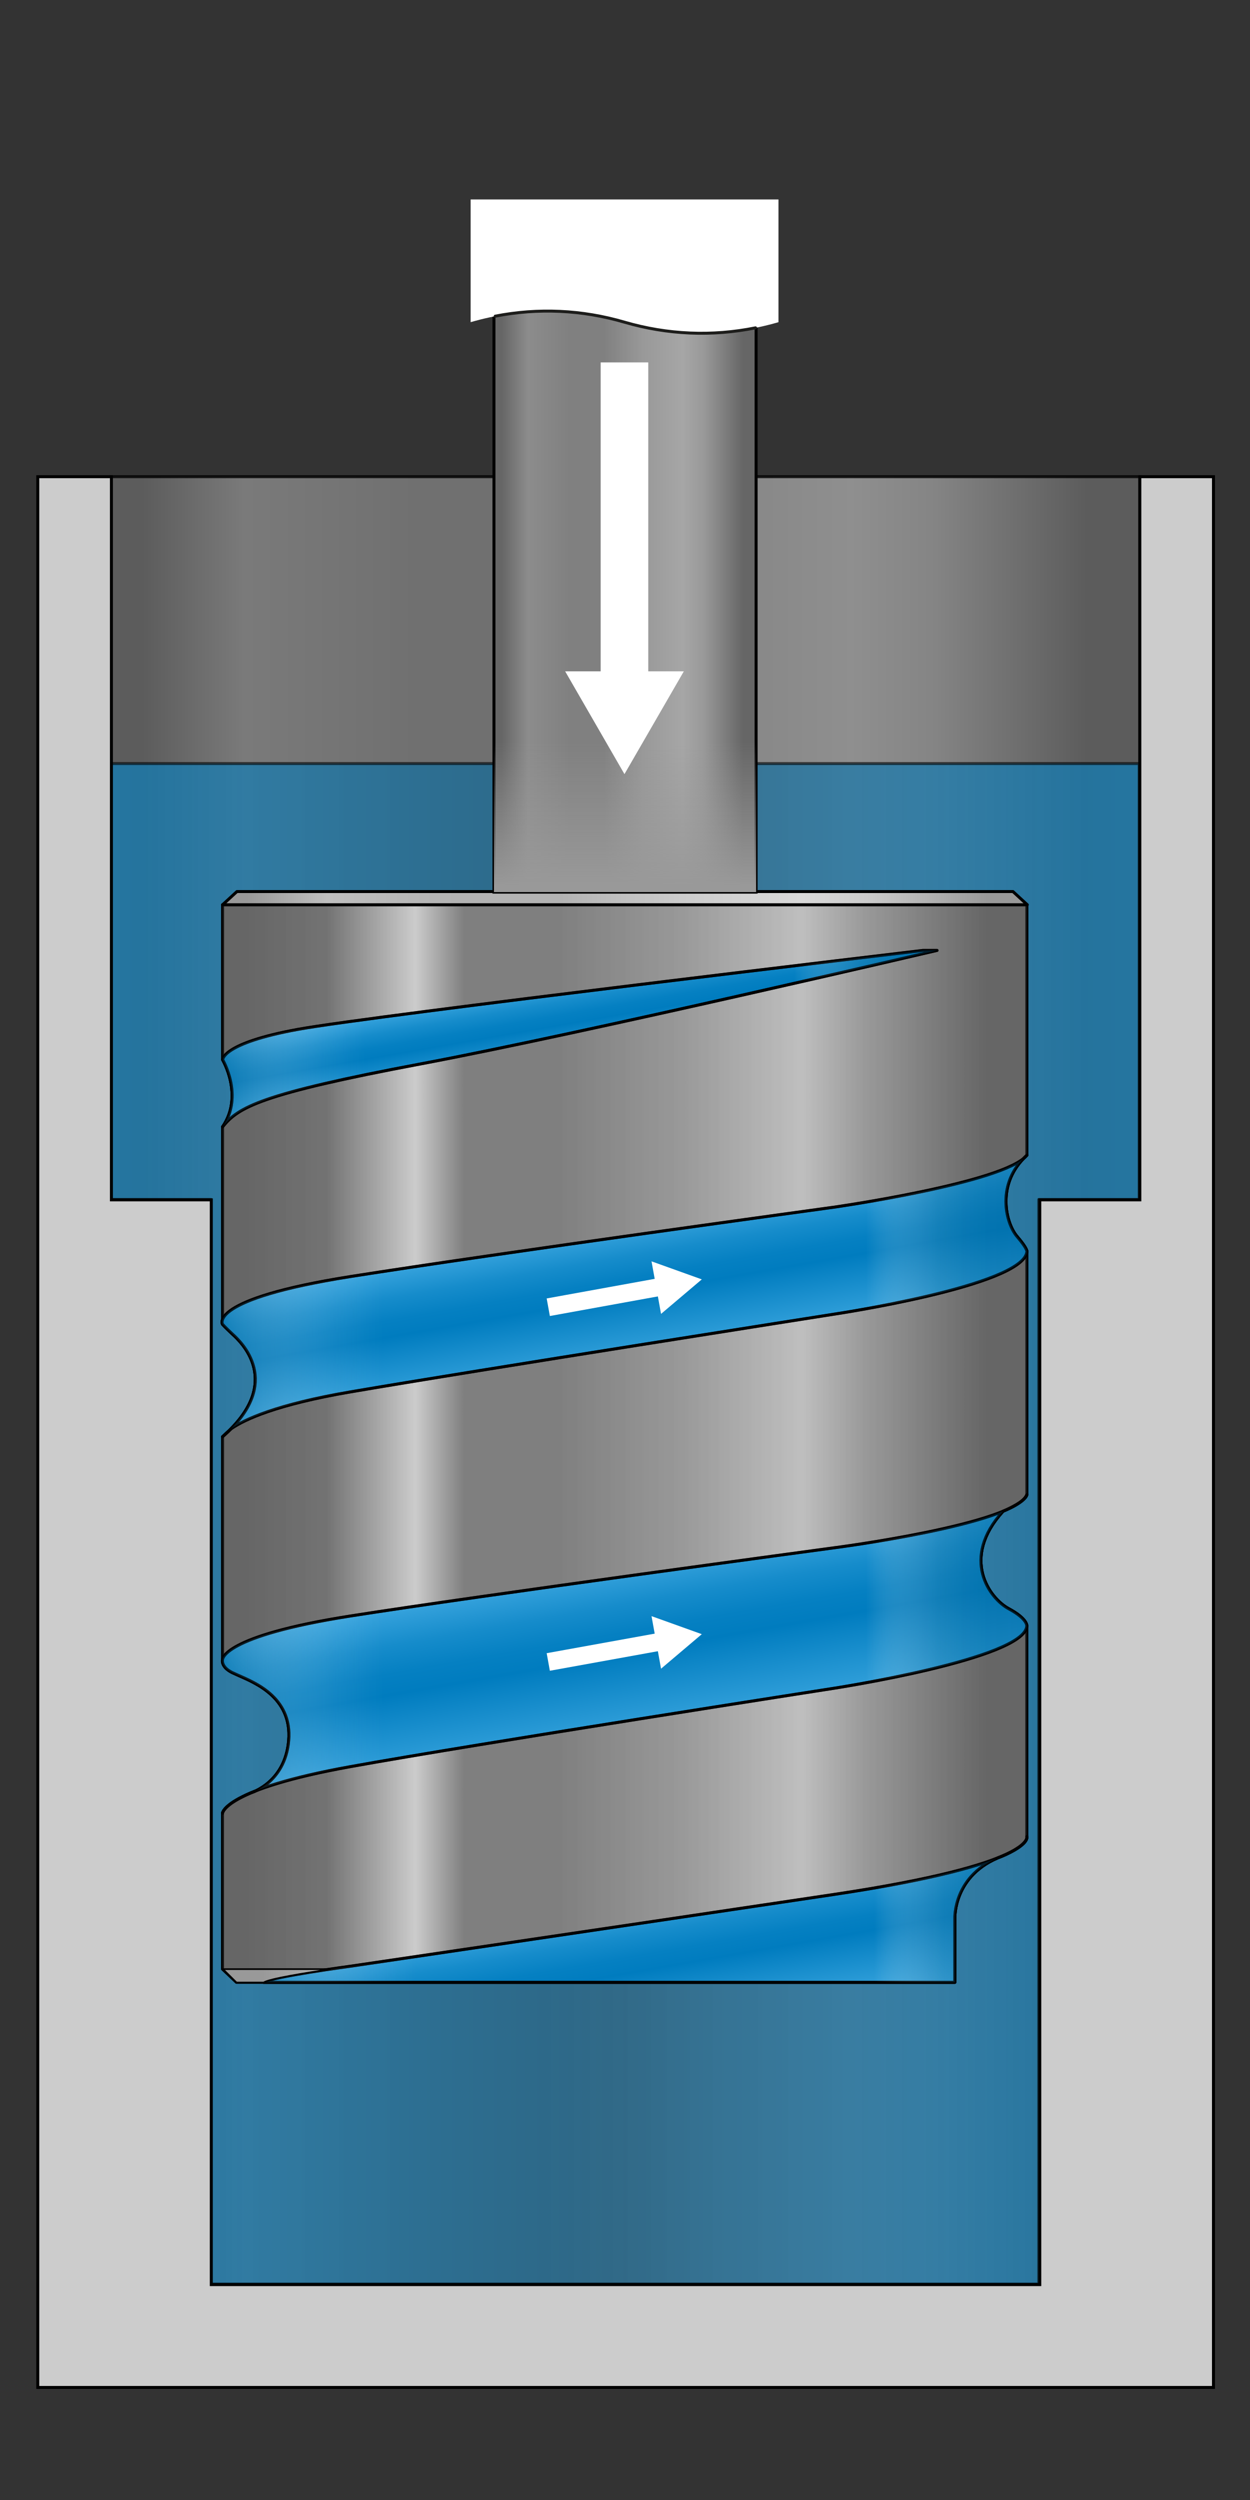
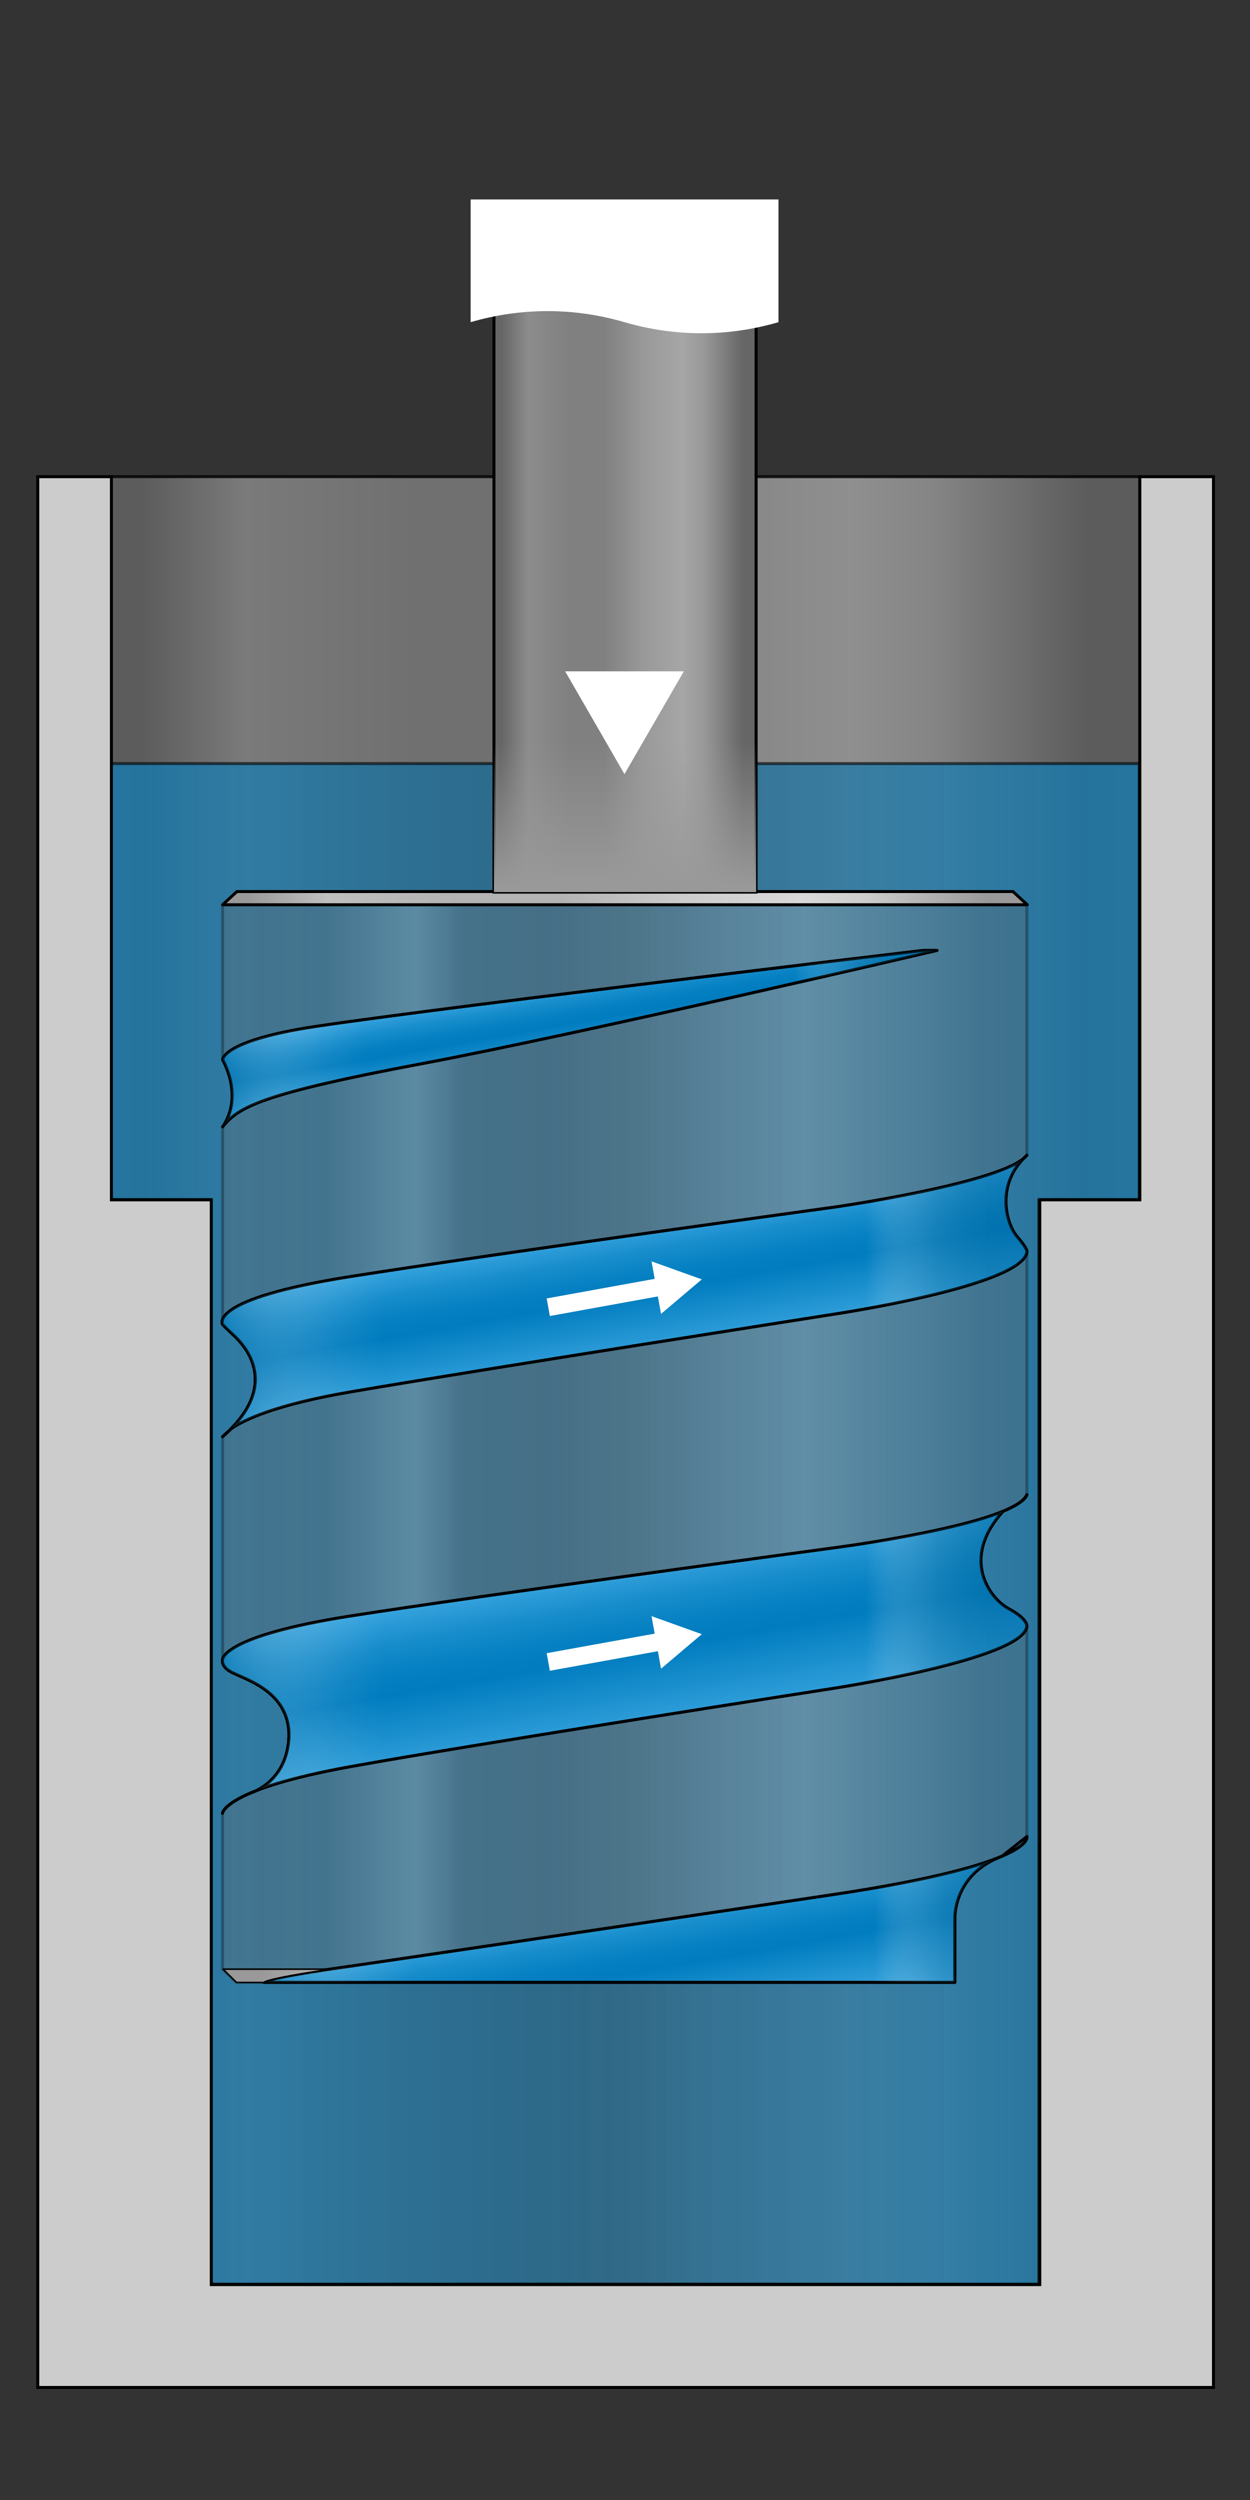
<svg xmlns="http://www.w3.org/2000/svg" xmlns:xlink="http://www.w3.org/1999/xlink" version="1.1" viewBox="0 0 210.14 420.06">
  <rect x="0" y="0" width="210.14" height="420.06" fill="#333333" stroke="none" />
  <defs>
    <style>
      .st0 {
        stroke-linecap: round;
      }

      .st0, .st1, .st2, .st3, .st4, .st5, .st6, .st7, .st8, .st9, .st10, .st11, .st12, .st13, .st14, .st15 {
        stroke-width: .5px;
      }

      .st0, .st16, .st17, .st18, .st19 {
        fill: none;
      }

      .st0, .st16, .st5, .st6, .st8, .st18, .st19 {
        stroke-miterlimit: 10;
      }

      .st0, .st19 {
        stroke: #1d1d1b;
      }

      .st1 {
        fill: url(#Unbenannter_Verlauf_24);
      }

      .st1, .st2, .st3, .st4, .st20, .st5, .st6, .st7, .st8, .st9, .st21, .st10, .st11, .st12, .st13, .st22, .st23, .st14, .st15 {
        stroke: #000;
      }

      .st1, .st2, .st3, .st4, .st20, .st7, .st9, .st21, .st10, .st11, .st12, .st13, .st22, .st23, .st14, .st15 {
        stroke-linejoin: round;
      }

      .st16 {
        stroke-width: 8px;
      }

      .st16, .st18 {
        stroke: #fff;
      }

      .st24 {
        fill: #fff;
      }

      .st2 {
        fill: url(#Unbenannter_Verlauf_61);
      }

      .st3, .st4 {
        fill: url(#Unbenannter_Verlauf_79);
      }

      .st4 {
        opacity: .3;
      }

      .st4, .st6, .st7, .st25, .st26, .st10, .st27, .st13, .st14 {
        mix-blend-mode: multiply;
      }

      .st20 {
        fill: url(#Unbenannter_Verlauf_613);
      }

      .st20, .st21, .st22, .st23 {
        stroke-width: .25px;
      }

      .st5 {
        fill: #ccc;
      }

      .st6 {
        fill: url(#Unbenannter_Verlauf_190);
        opacity: .8;
      }

      .st7 {
        fill: url(#Unbenannter_Verlauf_491);
      }

      .st7, .st10, .st13, .st14 {
        opacity: .5;
      }

      .st28 {
        isolation: isolate;
      }

      .st8 {
        fill: url(#Unbenannter_Verlauf_1901);
      }

      .st9 {
        fill: url(#Unbenannter_Verlauf_46);
        opacity: .6;
      }

      .st21 {
        fill: url(#Unbenannter_Verlauf_612);
      }

      .st18 {
        stroke-width: 3px;
      }

      .st26 {
        fill: url(#Unbenannter_Verlauf_71);
      }

      .st10 {
        fill: url(#Unbenannter_Verlauf_492);
      }

      .st11 {
        fill: url(#Unbenannter_Verlauf_242);
      }

      .st12 {
        fill: url(#Unbenannter_Verlauf_241);
      }

      .st27 {
        opacity: .75;
      }

      .st13 {
        fill: url(#Unbenannter_Verlauf_493);
      }

      .st22 {
        fill: url(#Unbenannter_Verlauf_611);
      }

      .st23 {
        fill: url(#Unbenannter_Verlauf_614);
      }

      .st14 {
        fill: url(#Unbenannter_Verlauf_49);
      }

      .st15 {
        fill: url(#Unbenannter_Verlauf_243);
      }
    </style>
    <linearGradient id="Unbenannter_Verlauf_190" data-name="Unbenannter Verlauf 190" x1="18.59" y1="231.93" x2="191.62" y2="231.93" gradientUnits="userSpaceOnUse">
      <stop offset=".03" stop-color="#666" />
      <stop offset=".13" stop-color="#8c8c8c" />
      <stop offset=".29" stop-color="gray" />
      <stop offset=".42" stop-color="gray" />
      <stop offset=".57" stop-color="#999" />
      <stop offset=".72" stop-color="#a6a6a6" />
      <stop offset=".8" stop-color="#999" />
      <stop offset=".95" stop-color="#666" />
    </linearGradient>
    <linearGradient id="Unbenannter_Verlauf_46" data-name="Unbenannter Verlauf 46" x1="18.59" y1="256.03" x2="191.52" y2="256.03" gradientUnits="userSpaceOnUse">
      <stop offset="0" stop-color="#0086cd" />
      <stop offset=".5" stop-color="#005e90" />
      <stop offset=".6" stop-color="#00679e" />
      <stop offset=".86" stop-color="#007dc0" />
      <stop offset="1" stop-color="#0086cd" />
    </linearGradient>
    <linearGradient id="Unbenannter_Verlauf_79" data-name="Unbenannter Verlauf 79" x1="37.34" y1="242.54" x2="172.65" y2="242.54" gradientUnits="userSpaceOnUse">
      <stop offset=".03" stop-color="#666" />
      <stop offset=".13" stop-color="#737373" />
      <stop offset=".24" stop-color="#ccc" />
      <stop offset=".3" stop-color="gray" />
      <stop offset=".42" stop-color="gray" />
      <stop offset=".57" stop-color="#999" />
      <stop offset=".72" stop-color="#bfbfbf" />
      <stop offset=".8" stop-color="#999" />
      <stop offset=".95" stop-color="#666" />
    </linearGradient>
    <linearGradient id="Unbenannter_Verlauf_24" data-name="Unbenannter Verlauf 24" x1="98.19" y1="178.6" x2="95.78" y2="164.88" gradientUnits="userSpaceOnUse">
      <stop offset="0" stop-color="#3aa6df" />
      <stop offset=".5" stop-color="#007cbf" />
      <stop offset=".62" stop-color="#0580c2" />
      <stop offset=".78" stop-color="#168ccb" />
      <stop offset=".95" stop-color="#319fda" />
      <stop offset="1" stop-color="#3aa6df" />
    </linearGradient>
    <linearGradient id="Unbenannter_Verlauf_241" data-name="Unbenannter Verlauf 24" x1="107.03" y1="229.11" x2="103.02" y2="206.36" xlink:href="#Unbenannter_Verlauf_24" />
    <linearGradient id="Unbenannter_Verlauf_242" data-name="Unbenannter Verlauf 24" x1="107.56" y1="292.28" x2="102.49" y2="263.49" xlink:href="#Unbenannter_Verlauf_24" />
    <linearGradient id="Unbenannter_Verlauf_243" data-name="Unbenannter Verlauf 24" x1="112.15" y1="341.6" x2="108.32" y2="319.9" xlink:href="#Unbenannter_Verlauf_24" />
    <linearGradient id="Unbenannter_Verlauf_49" data-name="Unbenannter Verlauf 49" x1="37.42" y1="174.5" x2="157.52" y2="174.5" gradientUnits="userSpaceOnUse">
      <stop offset="0" stop-color="#0069a0" />
      <stop offset=".01" stop-color="#1b79aa" stop-opacity=".89" />
      <stop offset=".06" stop-color="#6ca8c8" stop-opacity=".58" />
      <stop offset=".1" stop-color="#abcedf" stop-opacity=".33" />
      <stop offset=".14" stop-color="#d9e8f0" stop-opacity=".15" />
      <stop offset=".18" stop-color="#f5f9fb" stop-opacity=".04" />
      <stop offset=".2" stop-color="#fff" stop-opacity="0" />
      <stop offset=".8" stop-color="#fff" stop-opacity="0" />
      <stop offset=".81" stop-color="#e1edf4" stop-opacity=".11" />
      <stop offset=".83" stop-color="#a5cadd" stop-opacity=".35" />
      <stop offset=".85" stop-color="#72acca" stop-opacity=".55" />
      <stop offset=".87" stop-color="#4893bb" stop-opacity=".72" />
      <stop offset=".89" stop-color="#2880ae" stop-opacity=".84" />
      <stop offset=".92" stop-color="#1173a6" stop-opacity=".93" />
      <stop offset=".95" stop-color="#046ba1" stop-opacity=".98" />
      <stop offset="1" stop-color="#0069a0" />
    </linearGradient>
    <linearGradient id="Unbenannter_Verlauf_491" data-name="Unbenannter Verlauf 49" x1="37.33" y1="217.73" x2="172.65" y2="217.73" xlink:href="#Unbenannter_Verlauf_49" />
    <linearGradient id="Unbenannter_Verlauf_492" data-name="Unbenannter Verlauf 49" x1="37.4" y1="277.89" x2="172.64" y2="277.89" xlink:href="#Unbenannter_Verlauf_49" />
    <linearGradient id="Unbenannter_Verlauf_493" data-name="Unbenannter Verlauf 49" x1="44.33" y1="320.82" x2="172.65" y2="320.82" xlink:href="#Unbenannter_Verlauf_49" />
    <linearGradient id="Unbenannter_Verlauf_61" data-name="Unbenannter Verlauf 61" x1="37.42" y1="150.9" x2="172.7" y2="150.9" gradientUnits="userSpaceOnUse">
      <stop offset=".03" stop-color="#999" />
      <stop offset=".13" stop-color="#bfbfbf" />
      <stop offset=".29" stop-color="#b3b3b3" />
      <stop offset=".42" stop-color="#b3b3b3" />
      <stop offset=".57" stop-color="#ccc" />
      <stop offset=".72" stop-color="#d9d9d9" />
      <stop offset=".8" stop-color="#ccc" />
      <stop offset=".95" stop-color="#999" />
    </linearGradient>
    <linearGradient id="Unbenannter_Verlauf_1901" data-name="Unbenannter Verlauf 190" x1="83.04" y1="95.48" x2="127.11" y2="95.48" xlink:href="#Unbenannter_Verlauf_190" />
    <linearGradient id="Unbenannter_Verlauf_611" data-name="Unbenannter Verlauf 61" x1="83.04" y1="39.97" x2="127.11" y2="39.97" xlink:href="#Unbenannter_Verlauf_61" />
    <linearGradient id="Unbenannter_Verlauf_71" data-name="Unbenannter Verlauf 71" x1="105.08" y1="149.88" x2="105.08" y2="116.22" gradientUnits="userSpaceOnUse">
      <stop offset=".03" stop-color="#999" />
      <stop offset=".75" stop-color="#999" stop-opacity="0" />
    </linearGradient>
    <linearGradient id="Unbenannter_Verlauf_612" data-name="Unbenannter Verlauf 61" x1="2835.54" y1="127.53" x2="2969.52" y2="127.53" gradientTransform="translate(3007.04 459.48) rotate(-180)" xlink:href="#Unbenannter_Verlauf_61" />
    <linearGradient id="Unbenannter_Verlauf_613" data-name="Unbenannter Verlauf 61" x1="2835.54" y1="127.53" x2="2969.52" y2="127.53" gradientTransform="translate(3007.04 459.48) rotate(-180)" xlink:href="#Unbenannter_Verlauf_61" />
    <linearGradient id="Unbenannter_Verlauf_614" data-name="Unbenannter Verlauf 61" x1="2835.54" y1="127.53" x2="2969.52" y2="127.53" gradientTransform="translate(3007.04 459.48) rotate(-180)" xlink:href="#Unbenannter_Verlauf_61" />
  </defs>
  <g class="st28">
    <g id="Ebene_1">
      <rect class="st6" x="18.59" y="80.09" width="173.03" height="303.68" />
      <polygon class="st9" points="18.59 128.29 18.59 201.53 35.48 201.53 35.48 383.77 174.63 383.77 174.63 201.53 191.52 201.53 191.52 128.29 18.59 128.29" />
      <g>
-         <path class="st3" d="M172.63,222.5v-12.15s.02-.05,0-.16c-.05-.26-.32-.91-1.65-2.46-1.86-2.17-3.47-8.47,1.16-13.16.16-.16.31-.33.49-.49v-42.08H37.42v26.04h0s3.59,6.05,0,11.27v32.38c-.18.51,0,.81,0,.81,0,0,.44.5,1.69,1.66,1.21,1.11,8.26,7.52-.57,16.18-.45.41-1.12,1.04-1.12,1.04v37.46s-.04.16,0,.41c.07.48.45,1.29,2.04,1.95,2.46,1.18,9.3,3.35,9.12,10.58-.23,6.01-4.03,8.39-5.61,9.12-.23.09-.45.18-.67.27,0,0-.02,0-.02,0-.02,0-.04.02-.07.03-.2.08-.39.17-.57.25-.09.04-.18.08-.26.12-.12.05-.22.11-.33.16-.27.13-.52.26-.75.38-.04.02-.08.04-.12.06-.13.07-.25.14-.37.21-.05.03-.1.06-.14.08-.11.07-.21.13-.31.19-.05.03-.09.06-.14.09-.09.06-.18.12-.26.17-.05.04-.1.07-.14.1-.07.05-.14.1-.2.15-.1.08-.2.16-.28.23-.03.02-.05.04-.07.06-.07.06-.13.12-.19.17-.02.02-.03.03-.05.05-.06.06-.11.12-.16.17,0,.01-.02.02-.03.03-.35.41-.42.67-.43.74,0,0,0,0,0,0,0,.01,0,.02,0,.02v26.2l2.34,2.22h120.77v-10.74s-.31-7.41,7.9-10.44c0,0,1.13-.45,2.21-1.1.09-.05.17-.1.25-.16.03-.02.07-.04.1-.06.09-.06.17-.11.24-.16.04-.03.07-.05.11-.07.06-.04.12-.09.17-.13.39-.3.72-.61.92-.93.04-.07.08-.13.11-.19.05-.1.08-.19.09-.27.03-.16,0-.25,0-.25v-35.43c-.02-.3-.29-1.37-3.04-2.85-3.24-1.74-8.16-8.45-.96-16.37.06-.02.11-.05.16-.07.12-.05.23-.1.34-.15.1-.05.2-.09.3-.14.54-.25,1.02-.5,1.45-.76.15-.09.3-.18.43-.27.03-.02.05-.03.08-.05,1.24-.85,1.25-1.36,1.25-1.36v-28.62Z" />
        <path class="st4" d="M172.63,222.5v-12.15s.02-.05,0-.16c-.05-.26-.32-.91-1.65-2.46-1.86-2.17-3.47-8.47,1.16-13.16.16-.16.31-.33.49-.49v-42.08H37.42v26.04h0s3.59,6.05,0,11.27v32.38c-.18.51,0,.81,0,.81,0,0,.44.5,1.69,1.66,1.21,1.11,8.26,7.52-.57,16.18-.45.41-1.12,1.04-1.12,1.04v37.46s-.04.16,0,.41c.07.48.45,1.29,2.04,1.95,2.46,1.18,9.3,3.35,9.12,10.58-.23,6.01-4.03,8.39-5.61,9.12-.23.09-.45.18-.67.27,0,0-.02,0-.02,0-.02,0-.04.02-.07.03-.2.08-.39.17-.57.25-.09.04-.18.08-.26.12-.12.05-.22.11-.33.16-.27.13-.52.26-.75.38-.04.02-.08.04-.12.06-.13.07-.25.14-.37.21-.05.03-.1.06-.14.08-.11.07-.21.13-.31.19-.05.03-.09.06-.14.09-.09.06-.18.12-.26.17-.05.04-.1.07-.14.1-.07.05-.14.1-.2.15-.1.08-.2.16-.28.23-.03.02-.05.04-.07.06-.07.06-.13.12-.19.17-.02.02-.03.03-.05.05-.06.06-.11.12-.16.17,0,.01-.02.02-.03.03-.35.41-.42.67-.43.74,0,0,0,0,0,0,0,.01,0,.02,0,.02v26.2l2.34,2.22h120.77v-10.74s-.31-7.41,7.9-10.44c0,0,1.13-.45,2.21-1.1.09-.05.17-.1.25-.16.03-.02.07-.04.1-.06.09-.06.17-.11.24-.16.04-.03.07-.05.11-.07.06-.04.12-.09.17-.13.39-.3.72-.61.92-.93.04-.07.08-.13.11-.19.05-.1.08-.19.09-.27.03-.16,0-.25,0-.25v-35.43c-.02-.3-.29-1.37-3.04-2.85-3.24-1.74-8.16-8.45-.96-16.37.06-.02.11-.05.16-.07.12-.05.23-.1.34-.15.1-.05.2-.09.3-.14.54-.25,1.02-.5,1.45-.76.15-.09.3-.18.43-.27.03-.02.05-.03.08-.05,1.24-.85,1.25-1.36,1.25-1.36v-28.62Z" />
        <path class="st1" d="M37.42,189.31c2.68-3.27,6.11-5.46,33.5-10.6,26.98-5.07,86.61-19.03,86.61-19.03h-2.37s-92.33,10.93-105.11,13.27c-12.78,2.34-12.62,5.11-12.62,5.11,0,0,3.59,6.04,0,11.26Z" />
        <path class="st12" d="M172.63,194.09c-3.68,4.64-32.5,8.74-32.5,8.74,0,0-57.14,7.83-81.24,11.65-24.1,3.82-21.48,8.03-21.48,8.03,0,0,.44.5,1.69,1.66,1.26,1.15,8.84,8.03-1.69,17.22,0,0,1.45-1.35,1.51-1.39,2.22-1.52,7.54-4.02,19.97-6.14,21.35-3.65,81.24-13.05,81.24-13.05,0,0,31.66-4.72,32.5-10.44,0,0,.28-.37-1.65-2.62s-3.61-8.93,1.65-13.65Z" />
        <path class="st11" d="M172.63,251.12c-2.05,5.02-32.5,8.94-32.5,8.94,0,0-59.55,8.03-81.24,11.45-21.69,3.41-21.48,7.33-21.48,7.33,0,0-.38,1.36,2.04,2.36,2.46,1.18,9.3,3.35,9.12,10.58-.29,7.59-6.29,9.4-6.29,9.4-4.75,1.98-4.88,3.47-4.88,3.47,0,0,.29-4.02,21.48-7.83,21.19-3.82,81.24-13.16,81.24-13.16,0,0,32.06-4.92,32.5-10.44,0,0,.2-1.19-3.04-2.93-3.24-1.74-8.16-8.45-.96-16.37,4-1.69,4-2.79,4-2.79Z" />
-         <path class="st15" d="M172.63,308.56s1.75,4.62-32.5,9.74c-34.24,5.12-81.24,12.05-81.24,12.05,0,0-13.36,1.81-14.56,2.71h116.19v-10.74s-.31-7.41,7.9-10.44c0,0,4.44-1.78,4.21-3.31Z" />
+         <path class="st15" d="M172.63,308.56s1.75,4.62-32.5,9.74c-34.24,5.12-81.24,12.05-81.24,12.05,0,0-13.36,1.81-14.56,2.71h116.19v-10.74s-.31-7.41,7.9-10.44Z" />
        <path class="st14" d="M37.42,189.31c2.68-3.27,6.11-5.46,33.5-10.6,26.98-5.07,86.61-19.03,86.61-19.03h-2.37s-92.33,10.93-105.11,13.27c-12.78,2.34-12.62,5.11-12.62,5.11,0,0,3.59,6.04,0,11.26Z" />
        <path class="st7" d="M172.63,194.09c-3.68,4.64-32.5,8.74-32.5,8.74,0,0-57.14,7.83-81.24,11.65-24.1,3.82-21.48,8.03-21.48,8.03,0,0,.44.5,1.69,1.66,1.26,1.15,8.84,8.03-1.69,17.22,0,0,1.45-1.35,1.51-1.39,2.22-1.52,7.54-4.02,19.97-6.14,21.35-3.65,81.24-13.05,81.24-13.05,0,0,31.66-4.72,32.5-10.44,0,0,.28-.37-1.65-2.62s-3.61-8.93,1.65-13.65Z" />
        <path class="st10" d="M172.63,251.12c-2.05,5.02-32.5,8.94-32.5,8.94,0,0-59.55,8.03-81.24,11.45-21.69,3.41-21.48,7.33-21.48,7.33,0,0-.38,1.36,2.04,2.36,2.46,1.18,9.3,3.35,9.12,10.58-.29,7.59-6.29,9.4-6.29,9.4-4.75,1.98-4.88,3.47-4.88,3.47,0,0,.29-4.02,21.48-7.83,21.19-3.82,81.24-13.16,81.24-13.16,0,0,32.06-4.92,32.5-10.44,0,0,.2-1.19-3.04-2.93-3.24-1.74-8.16-8.45-.96-16.37,4-1.69,4-2.79,4-2.79Z" />
        <path class="st13" d="M172.63,308.56s1.75,4.62-32.5,9.74c-34.24,5.12-81.24,12.05-81.24,12.05,0,0-13.36,1.81-14.56,2.71h116.19v-10.74s-.31-7.41,7.9-10.44c0,0,4.44-1.78,4.21-3.31Z" />
        <polygon class="st2" points="170.29 149.79 39.83 149.79 37.42 152.01 172.7 152.01 170.29 149.79" />
        <path class="st17" d="M118.72,305.06" />
        <path class="st17" d="M91.39,309.74" />
      </g>
      <polygon class="st5" points="191.62 80.09 191.62 201.59 174.8 201.59 174.8 383.84 35.52 383.84 35.52 201.59 18.73 201.59 18.73 80.09 6.35 80.09 6.35 401.12 18.69 401.12 18.73 401.12 37.52 401.12 172.8 401.12 191.62 401.12 204 401.12 204 80.09 191.62 80.09" />
      <rect class="st8" x="83.04" y="41.08" width="44.07" height="108.81" />
      <polygon class="st22" points="124.7 38.85 85.45 38.85 83.04 41.08 127.11 41.08 124.7 38.85" />
      <rect class="st26" x="83.04" y="116.22" width="44.07" height="33.66" />
      <g>
-         <line class="st16" x1="104.98" y1="60.89" x2="104.98" y2="115.71" />
        <polygon class="st24" points="95.01 112.79 104.98 130.06 114.96 112.79 95.01 112.79" />
      </g>
      <g>
        <line class="st18" x1="92.17" y1="219.63" x2="111.63" y2="216.1" />
        <polygon class="st24" points="111.13 220.75 117.98 214.95 109.53 211.92 111.13 220.75" />
      </g>
      <g>
        <line class="st18" x1="92.17" y1="279.23" x2="111.63" y2="275.71" />
        <polygon class="st24" points="111.13 280.36 117.98 274.56 109.53 271.53 111.13 280.36" />
      </g>
      <path class="st21" d="M37.52,330.85l2.24,2.22h4.58c.81-.61,7.09-1.62,11.14-2.22h-17.95Z" />
      <g class="st25">
-         <path class="st20" d="M37.52,330.85l2.24,2.22h4.58c.81-.61,7.09-1.62,11.14-2.22h-17.95Z" />
-       </g>
+         </g>
      <g class="st27">
        <path class="st23" d="M37.52,330.85l2.24,2.22h4.58c.81-.61,7.09-1.62,11.14-2.22h-17.95Z" />
      </g>
      <g>
        <path class="st24" d="M79.11,54.13c8.53-2.48,17.35-2.48,25.88,0h0s0,0,0,0c8.53,2.48,17.35,2.48,25.88,0h0v-20.62h-51.75v20.62s0,0,0,0Z" />
        <path class="st19" d="M130.86,54.13" />
-         <path class="st0" d="M83.25,53.12c7.22-1.41,14.58-1.08,21.73,1.01h0s0,0,0,0c7.25,2.11,14.72,2.43,22.03.95" />
      </g>
    </g>
  </g>
</svg>